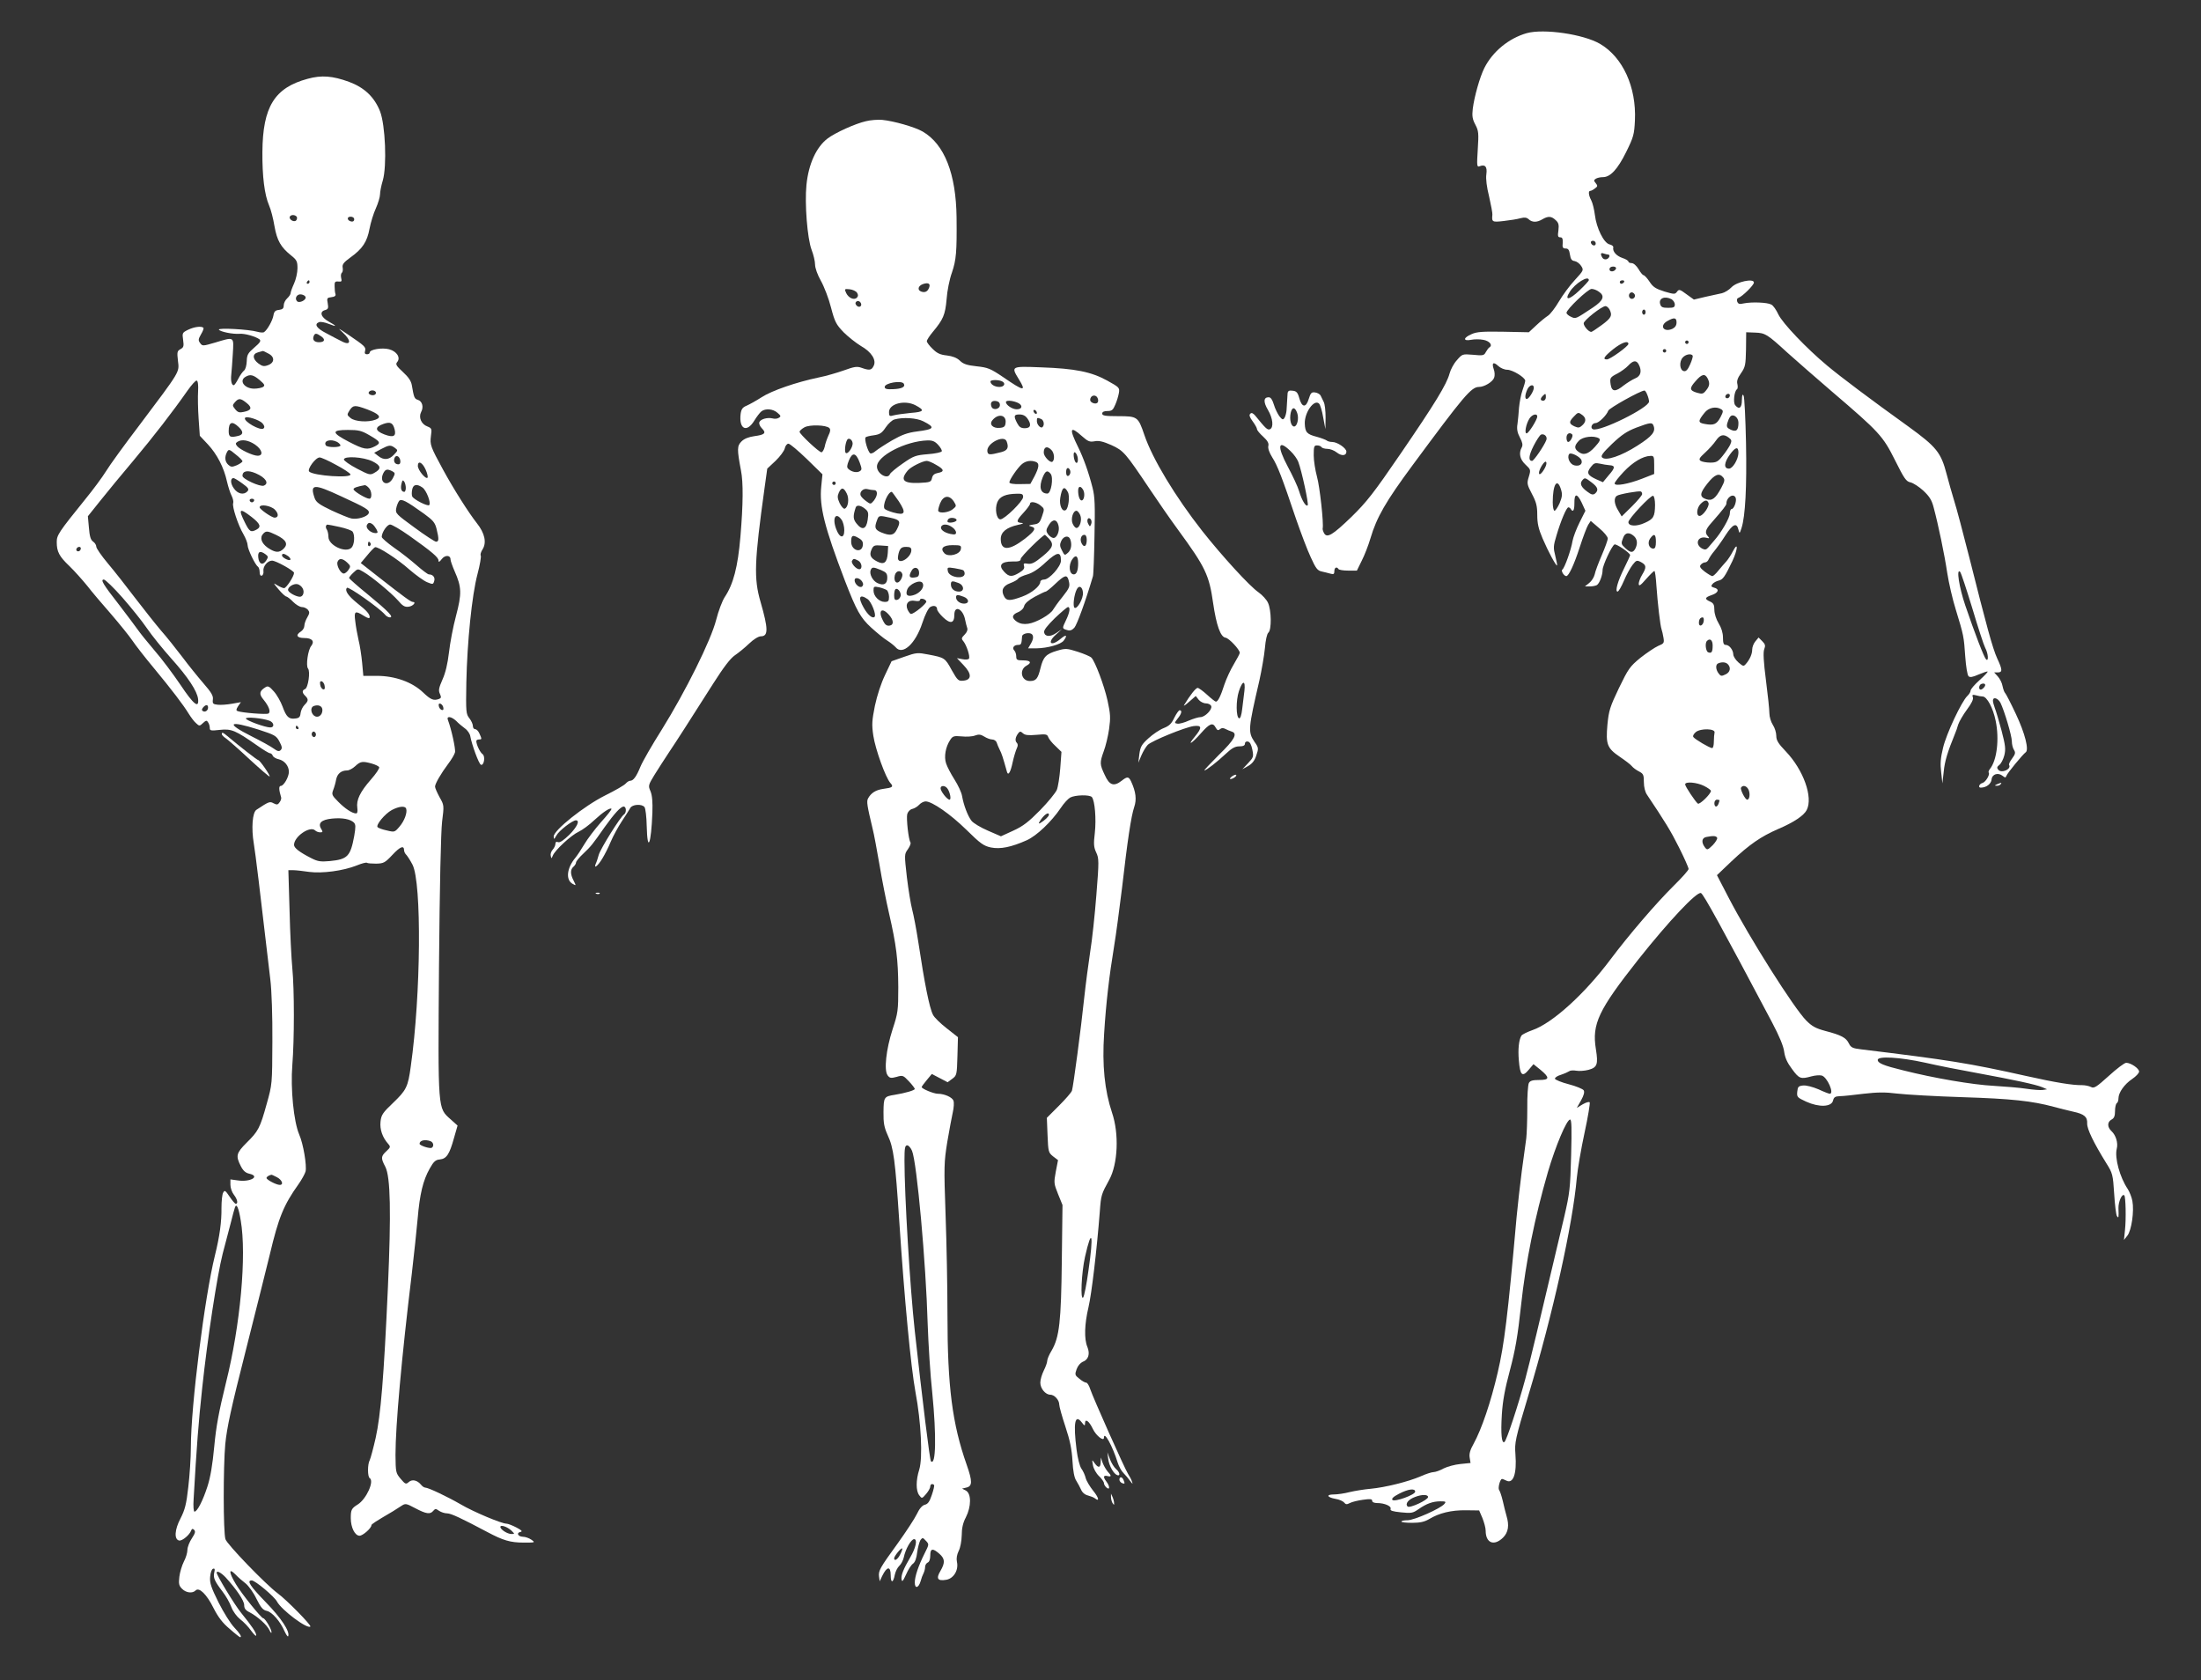
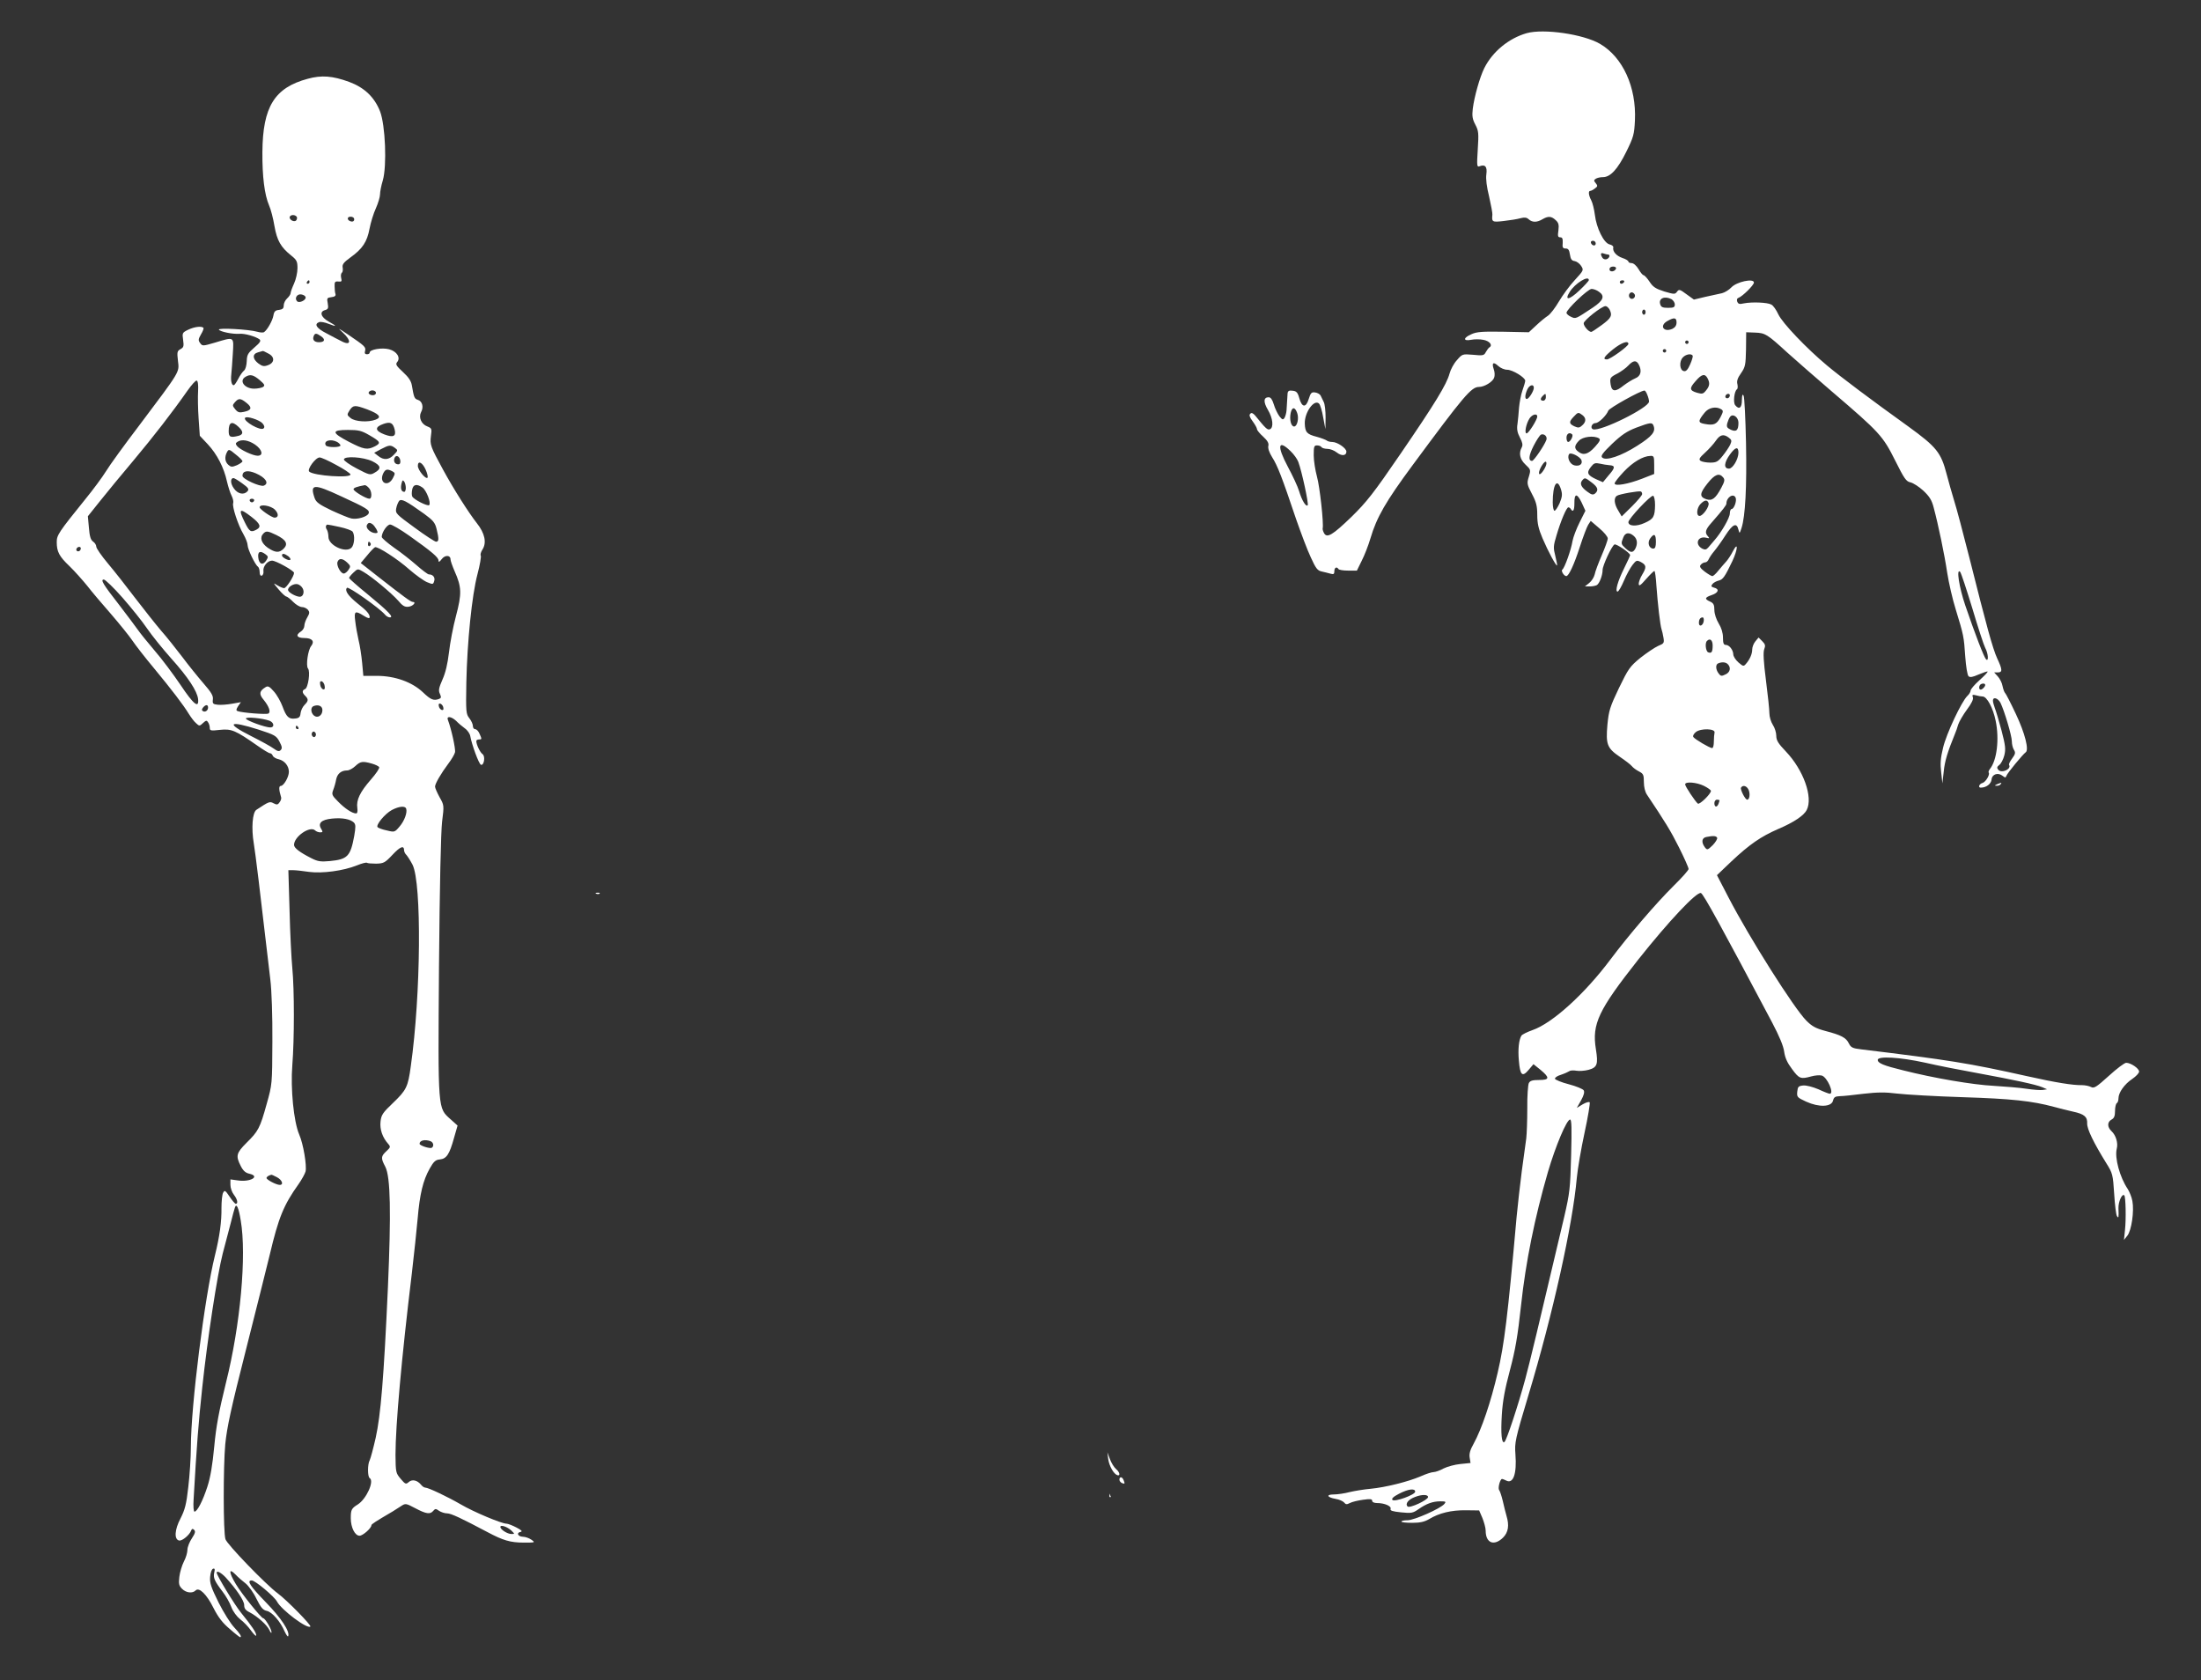
<svg xmlns="http://www.w3.org/2000/svg" version="1.0" width="1280pt" height="977pt" viewBox="0 0 1280 977" preserveAspectRatio="xMidYMid meet">
  <rect x="0" y="0" width="1280" height="977" fill="#333333" stroke="none" />
  <g transform="translate(0,977) scale(0.1,-0.1)" fill="#ffffff" stroke="none">
    <path d="M8878 9577 c-104 -30 -198 -107 -246 -203 -26 -52 -58 -165 -67 -236 -5 -43 -2 -61 15 -93 19 -36 20 -50 14 -144 -6 -94 -5 -104 10 -98 33 13 46 -2 40 -46 -4 -27 2 -74 16 -130 11 -49 20 -96 19 -105 -4 -43 -2 -45 67 -37 36 4 79 11 96 16 24 6 36 5 48 -6 21 -19 48 -19 80 0 34 20 53 18 77 -5 17 -15 20 -27 16 -60 -5 -33 -3 -40 11 -40 12 0 15 -8 14 -32 -3 -27 1 -33 17 -33 15 0 21 -8 25 -35 4 -26 10 -36 27 -38 12 -2 29 -14 38 -28 16 -25 15 -26 -37 -83 -29 -31 -70 -87 -92 -124 -21 -36 -50 -74 -64 -83 -14 -9 -45 -34 -68 -56 l-43 -40 -148 3 c-119 2 -155 0 -185 -14 -49 -21 -51 -42 -3 -33 19 4 51 4 71 0 35 -6 56 -30 37 -43 -6 -3 -15 -16 -22 -28 -10 -20 -16 -22 -74 -16 -62 5 -63 5 -94 -31 -18 -19 -37 -55 -43 -78 -17 -63 -84 -173 -286 -468 -156 -228 -196 -279 -285 -366 -110 -106 -142 -125 -159 -94 -6 11 -9 23 -8 27 7 27 -17 245 -33 301 -10 37 -19 93 -19 124 0 51 2 58 19 58 11 0 23 -4 26 -10 3 -5 19 -10 34 -10 16 0 40 -9 55 -21 28 -22 56 -20 56 5 0 20 -53 56 -82 56 -13 0 -28 4 -33 9 -6 4 -31 14 -57 21 -58 15 -68 26 -70 77 -2 65 55 144 83 116 7 -7 18 -43 24 -80 l13 -68 1 68 c0 37 -4 77 -11 90 -6 12 -14 29 -18 37 -4 8 -18 16 -32 18 -21 3 -26 -3 -37 -38 -16 -53 -40 -50 -55 5 -9 33 -17 41 -39 43 -20 3 -27 -1 -29 -15 -1 -19 -3 -46 -6 -98 -1 -16 -7 -37 -12 -45 -9 -13 -13 -11 -30 10 -10 14 -25 44 -32 68 -9 29 -18 42 -30 42 -30 0 -32 -27 -4 -74 29 -49 34 -103 11 -112 -14 -6 -25 5 -85 79 -13 15 -22 19 -29 11 -8 -7 -4 -20 14 -44 14 -19 25 -39 25 -45 0 -7 16 -26 36 -44 26 -24 34 -39 30 -54 -3 -14 5 -38 23 -67 30 -47 56 -113 139 -360 28 -80 65 -179 85 -221 29 -64 39 -77 63 -82 16 -4 39 -9 52 -13 18 -5 22 -2 22 15 0 21 14 28 24 12 3 -5 29 -9 56 -9 l51 0 28 57 c16 31 39 90 51 131 36 122 89 214 245 425 298 403 341 455 386 455 31 0 79 29 88 53 5 12 4 34 -2 50 -13 38 -2 45 26 19 13 -12 36 -22 52 -22 31 0 105 -45 105 -64 0 -6 -7 -31 -16 -56 -9 -25 -17 -70 -20 -100 -2 -30 -6 -73 -9 -95 -5 -29 -1 -51 14 -79 15 -28 18 -44 11 -57 -19 -34 -11 -70 21 -100 31 -29 32 -31 20 -71 -12 -38 -11 -45 18 -100 25 -47 31 -70 31 -122 0 -49 7 -81 31 -137 32 -75 79 -162 84 -157 2 2 -3 26 -10 55 -12 47 -12 58 7 120 25 85 58 163 69 163 4 0 11 -4 14 -10 13 -21 21 -8 21 33 -1 59 15 61 42 5 l22 -48 -34 -68 c-19 -38 -37 -86 -41 -108 -8 -51 -46 -157 -59 -166 -10 -6 9 -38 23 -38 14 0 45 66 78 168 19 59 41 117 49 130 l15 23 49 -42 c28 -23 50 -50 50 -60 0 -10 -16 -54 -35 -98 -19 -44 -38 -94 -41 -111 -4 -17 -18 -39 -32 -50 l-25 -20 29 0 c16 0 34 4 41 8 15 10 33 57 33 88 0 25 52 138 69 148 9 6 91 -49 91 -62 0 -4 -16 -38 -35 -77 -37 -74 -54 -135 -38 -135 6 0 22 28 37 63 14 34 37 75 50 92 22 28 25 29 50 16 31 -17 32 -30 6 -73 -11 -18 -20 -42 -20 -53 1 -16 10 -10 43 28 23 26 45 47 48 47 4 0 9 -39 12 -87 7 -100 22 -231 30 -253 3 -8 8 -30 11 -48 5 -31 3 -34 -31 -48 -20 -9 -66 -40 -103 -69 -62 -51 -70 -63 -125 -176 -52 -109 -59 -131 -67 -213 -10 -114 -2 -136 71 -186 31 -21 63 -45 71 -55 7 -9 26 -23 42 -31 25 -13 28 -20 28 -62 0 -28 7 -57 18 -73 105 -157 138 -210 186 -306 31 -62 56 -118 56 -126 0 -7 -39 -51 -86 -97 -103 -102 -261 -286 -369 -430 -149 -199 -337 -370 -453 -410 -31 -11 -59 -25 -64 -32 -15 -24 -21 -80 -15 -145 7 -86 20 -98 57 -54 l28 33 41 -33 c55 -46 53 -59 -9 -59 -37 0 -52 -4 -59 -18 -5 -10 -10 -76 -9 -148 0 -71 -3 -149 -6 -174 -3 -25 -15 -110 -26 -190 -10 -80 -24 -199 -30 -265 -52 -584 -72 -743 -110 -906 -40 -172 -93 -328 -140 -414 -20 -35 -27 -59 -23 -81 l5 -31 -59 -6 c-32 -3 -76 -15 -98 -26 -21 -12 -48 -21 -58 -21 -11 0 -45 -11 -76 -25 -72 -31 -205 -64 -290 -72 -36 -3 -91 -12 -121 -19 -30 -8 -72 -14 -93 -14 -47 0 -40 -17 11 -26 20 -3 42 -13 49 -21 9 -12 16 -12 33 -3 13 7 47 15 76 19 42 6 54 5 54 -6 0 -8 12 -13 29 -13 43 0 84 -18 78 -34 -4 -10 11 -15 60 -20 60 -6 69 -5 102 18 47 33 84 46 128 46 31 0 34 -2 23 -15 -22 -27 -176 -95 -214 -95 -20 0 -36 -3 -36 -8 0 -4 28 -7 63 -7 46 0 71 6 97 21 59 36 130 53 214 52 l78 -1 19 -44 c10 -25 19 -58 19 -74 0 -72 49 -91 101 -40 31 31 37 71 20 127 -5 16 -14 54 -21 84 -7 30 -17 60 -22 66 -8 11 6 64 17 64 4 0 14 -4 24 -9 41 -22 63 38 54 153 -5 68 -2 85 75 341 143 474 258 994 282 1266 5 52 25 170 45 262 20 92 33 172 30 177 -3 5 -21 0 -40 -11 l-35 -21 25 44 c16 29 21 48 15 58 -5 8 -44 24 -86 35 -43 11 -79 26 -81 32 -2 6 13 17 34 23 21 7 43 17 49 21 6 5 24 6 41 3 16 -3 48 -1 71 5 51 14 57 32 43 120 -24 147 15 228 247 522 177 223 340 396 364 386 15 -6 120 -198 414 -753 42 -80 66 -137 70 -170 5 -35 18 -64 46 -101 41 -56 50 -59 112 -42 21 6 48 8 60 5 32 -8 75 -106 47 -106 -5 0 -34 11 -66 26 -33 14 -71 24 -89 22 -27 -3 -31 -7 -34 -36 -3 -31 0 -34 52 -58 75 -34 147 -31 156 6 5 20 12 25 40 26 19 0 81 7 138 14 80 9 124 10 195 1 51 -6 223 -16 382 -21 284 -9 403 -22 529 -56 33 -9 84 -22 112 -28 65 -14 84 -30 82 -69 -1 -32 37 -111 112 -232 36 -57 38 -66 45 -176 4 -64 11 -122 16 -130 10 -16 11 -9 9 46 -1 37 21 87 34 74 8 -8 11 -136 4 -201 l-6 -58 20 25 c24 31 40 142 29 201 -4 23 -17 54 -27 70 -46 68 -77 181 -64 234 9 33 -5 79 -30 102 -26 24 -26 54 0 68 15 8 20 21 20 50 0 21 5 42 10 45 6 3 10 16 10 28 0 34 35 83 80 113 22 15 40 34 40 43 0 18 -48 51 -75 51 -10 0 -55 -34 -101 -76 -72 -65 -86 -74 -103 -65 -11 6 -35 11 -53 11 -54 -1 -153 15 -323 53 -336 75 -450 93 -960 155 -52 6 -61 11 -73 35 -16 33 -44 48 -136 72 -56 15 -78 27 -111 60 -72 72 -331 482 -451 713 l-69 133 85 81 c103 97 171 144 270 187 92 39 151 79 167 111 38 74 -19 233 -121 340 -45 47 -56 65 -56 92 0 18 -9 47 -20 63 -11 17 -20 47 -20 67 0 21 -9 107 -20 192 -14 109 -17 163 -10 181 8 21 6 29 -12 47 l-21 21 -19 -23 c-10 -12 -18 -33 -18 -47 0 -26 -14 -58 -37 -84 -13 -15 -16 -14 -43 9 -17 15 -30 36 -30 47 -1 26 -23 55 -44 55 -12 0 -16 10 -16 43 0 27 -9 56 -25 82 -14 23 -25 56 -25 78 0 30 -5 40 -25 49 -34 15 -31 24 10 38 39 13 46 35 13 43 -17 5 -19 9 -9 21 6 8 23 17 36 20 25 6 36 22 80 114 31 66 35 118 3 57 -11 -22 -29 -49 -39 -60 -10 -11 -31 -35 -45 -52 -14 -18 -30 -33 -36 -33 -5 0 -25 12 -44 26 -27 21 -32 30 -23 40 6 8 18 14 26 14 7 0 16 8 20 18 4 9 18 31 32 47 14 17 44 58 66 93 42 65 65 75 75 32 6 -24 7 -24 18 10 22 68 31 238 26 494 -3 143 -9 266 -14 275 -7 12 -9 5 -10 -26 0 -45 -16 -57 -39 -29 -13 16 -5 82 10 92 5 3 6 16 3 30 -5 18 1 36 21 64 25 36 27 48 29 138 l1 100 51 -2 c60 -2 71 -9 189 -117 50 -45 167 -147 260 -227 275 -235 295 -257 366 -399 53 -106 64 -123 90 -128 16 -4 49 -25 74 -48 35 -33 49 -54 60 -97 27 -100 63 -273 79 -380 9 -58 31 -155 50 -215 46 -150 47 -156 55 -273 4 -56 12 -107 19 -114 8 -8 23 -6 59 10 26 11 50 19 52 17 2 -3 -19 -25 -48 -51 -28 -25 -51 -52 -51 -60 0 -7 -8 -21 -19 -31 -34 -33 -122 -220 -141 -301 -15 -61 -17 -94 -11 -143 l7 -64 8 70 c6 60 22 112 66 220 5 11 13 34 18 52 6 18 29 57 51 87 27 36 39 61 34 72 -5 14 -2 16 18 11 13 -4 31 -7 39 -7 25 0 61 -67 76 -142 22 -106 7 -231 -34 -280 -6 -8 -9 -17 -7 -20 10 -10 -17 -56 -36 -61 -19 -5 -27 -27 -10 -27 32 0 60 21 63 47 3 32 38 43 65 21 14 -11 17 -11 21 0 5 16 97 127 112 137 21 13 -3 110 -57 224 -30 64 -58 118 -62 121 -4 3 -11 21 -15 40 -3 19 -16 44 -28 57 l-21 23 21 0 c28 0 28 15 -3 81 -27 59 -63 192 -161 582 -36 142 -76 294 -90 337 -13 44 -33 112 -43 152 -33 127 -59 159 -223 278 -220 158 -393 288 -472 354 -121 101 -260 247 -284 298 -12 26 -30 52 -41 57 -23 13 -114 16 -159 7 -26 -6 -33 -4 -39 10 -4 11 -1 20 7 22 23 8 90 74 90 89 0 26 -100 5 -131 -28 -14 -15 -39 -30 -55 -34 -16 -3 -59 -13 -96 -21 l-67 -16 -43 31 c-39 29 -44 30 -55 15 -12 -16 -16 -16 -74 1 -50 16 -66 26 -86 57 -14 21 -30 38 -35 38 -5 0 -18 16 -29 35 -12 20 -29 35 -40 35 -10 0 -19 4 -19 9 0 5 -16 15 -35 21 -35 12 -58 38 -53 61 2 7 -8 15 -22 18 -33 8 -76 95 -85 172 -4 31 -13 69 -21 84 -16 30 -18 55 -6 55 5 0 17 6 27 14 17 12 17 16 5 31 -12 14 -12 18 1 26 8 5 26 9 41 9 43 0 85 45 135 146 43 87 47 102 51 184 9 193 -70 367 -203 445 -96 56 -327 90 -427 62z m402 -1223 c0 -17 -22 -14 -28 4 -2 7 3 12 12 12 9 0 16 -7 16 -16z m71 -64 c15 0 10 -20 -7 -27 -9 -3 -20 0 -25 8 -13 21 -11 32 7 25 9 -3 20 -6 25 -6z m47 -82 c-7 -19 -38 -22 -38 -4 0 10 9 16 21 16 12 0 19 -5 17 -12z m-158 -67 c0 -4 -25 -32 -55 -60 -60 -57 -89 -60 -56 -8 30 49 111 99 111 68z m205 -11 c-3 -5 -10 -10 -16 -10 -5 0 -9 5 -9 10 0 6 7 10 16 10 8 0 12 -4 9 -10z m-147 -56 c37 -25 27 -51 -34 -92 -104 -69 -100 -67 -128 -54 -14 6 -26 17 -26 23 0 20 125 139 146 139 11 0 30 -7 42 -16z m208 -15 c10 -17 -13 -36 -27 -22 -12 12 -4 33 11 33 5 0 12 -5 16 -11z m215 -29 c10 -6 19 -20 19 -30 0 -17 -7 -20 -39 -20 -32 0 -41 4 -46 21 -11 34 26 50 66 29z m-361 -59 c18 -35 11 -50 -45 -91 -30 -22 -57 -40 -61 -40 -15 0 -44 33 -44 50 0 17 105 100 127 100 7 0 17 -9 23 -19z m210 -16 c0 -8 -4 -15 -10 -15 -5 0 -10 7 -10 15 0 8 5 15 10 15 6 0 10 -7 10 -15z m180 -60 c0 -17 -8 -29 -24 -37 -52 -23 -78 19 -28 46 39 22 52 19 52 -9z m70 -115 c0 -5 -4 -10 -10 -10 -5 0 -10 5 -10 10 0 6 5 10 10 10 6 0 10 -4 10 -10z m-350 -10 c0 -13 -106 -90 -125 -90 -27 0 -16 17 36 59 49 39 89 53 89 31z m220 -40 c0 -5 -4 -10 -10 -10 -5 0 -10 5 -10 10 0 6 5 10 10 10 6 0 10 -4 10 -10z m154 -28 c2 -4 -4 -27 -15 -51 -13 -30 -24 -42 -36 -39 -25 4 -29 55 -7 79 17 19 49 25 58 11z m-314 -51 c20 -38 12 -68 -20 -81 -17 -7 -47 -26 -67 -41 -48 -39 -69 -38 -76 4 -6 40 -4 43 41 66 20 11 48 31 61 45 29 31 47 33 61 7z m400 -80 c15 -28 13 -46 -9 -72 -16 -20 -22 -21 -51 -13 -45 13 -47 26 -9 68 35 41 54 45 69 17z m-1010 -56 c0 -19 -29 -65 -41 -65 -12 0 -11 24 3 55 12 27 38 34 38 10z m660 -41 c6 -14 10 -31 10 -39 0 -36 -285 -177 -326 -161 -18 7 -6 36 15 36 19 0 64 45 74 72 5 15 186 116 210 117 4 1 12 -11 17 -25z m-590 -14 c0 -11 -7 -20 -15 -20 -18 0 -19 12 -3 28 16 16 18 15 18 -8z m1070 12 c0 -13 -12 -22 -22 -16 -10 6 -1 24 13 24 5 0 9 -4 9 -8z m-2516 -104 c11 -31 0 -78 -18 -78 -18 0 -28 40 -20 79 8 36 25 36 38 -1z m2466 22 c13 -8 12 -14 -5 -47 -22 -41 -39 -48 -92 -38 -39 7 -39 17 0 65 23 30 67 39 97 20z m-807 -34 c22 -17 22 -39 -2 -60 -15 -14 -23 -15 -45 -5 -32 15 -33 26 -4 56 25 27 27 27 51 9z m-263 -8 c0 -18 -50 -98 -62 -98 -14 0 -3 56 17 87 16 24 45 31 45 11z m1170 -36 c0 -44 -12 -55 -44 -41 -23 11 -26 17 -21 38 4 14 11 31 17 38 16 20 48 -3 48 -35z m-494 -17 c14 -35 -7 -61 -93 -116 -95 -61 -185 -91 -206 -69 -9 9 4 27 58 79 56 53 86 73 140 94 82 31 94 32 101 12z m-623 -83 c-12 -33 -73 -122 -83 -122 -23 0 -20 31 9 88 17 33 36 62 43 65 19 7 38 -12 31 -31z m150 32 c8 -9 -11 -44 -23 -44 -6 0 -10 11 -10 25 0 23 18 34 33 19z m911 -19 c17 -13 18 -18 8 -41 -7 -14 -26 -43 -44 -65 -27 -34 -37 -39 -72 -39 -23 0 -48 5 -56 10 -12 9 -8 17 26 48 22 20 51 52 63 70 24 35 45 40 75 17z m-755 -4 c10 -7 5 -18 -24 -50 -39 -43 -67 -51 -97 -27 -24 18 -23 35 4 63 22 24 88 32 117 14z m-1794 -74 c19 -18 39 -46 45 -62 20 -52 62 -246 55 -253 -10 -11 -34 28 -50 82 -8 27 -38 91 -66 143 -64 120 -57 161 16 90z m2605 -10 c-1 -38 -33 -92 -55 -92 -32 0 -29 35 6 83 32 44 49 47 49 9z m-913 -43 c8 -23 -12 -37 -41 -30 -26 6 -44 45 -31 65 8 14 64 -14 72 -35z m423 -27 l0 -53 -69 -27 c-82 -32 -161 -46 -161 -28 0 7 24 37 53 68 52 55 111 91 155 92 20 1 22 -3 22 -52z m-635 -17 c-16 -31 -35 -48 -35 -30 0 21 31 71 40 65 6 -4 4 -18 -5 -35z m374 15 c36 -2 35 -15 -4 -59 l-33 -40 -41 18 c-49 23 -56 37 -29 71 17 22 25 25 52 19 17 -4 42 -8 55 -9z m662 -71 c11 -13 9 -23 -10 -59 -34 -64 -54 -79 -88 -68 -41 14 -39 34 7 92 42 53 68 63 91 35z m-764 -30 c36 -27 41 -45 19 -64 -12 -9 -21 -7 -45 11 -36 26 -45 47 -30 65 15 18 17 18 56 -12z m-179 -40 c9 -29 7 -43 -8 -80 -11 -24 -24 -44 -30 -44 -5 0 -10 22 -10 49 0 105 26 146 48 75z m472 -27 c0 -7 -27 -39 -59 -71 l-60 -59 -20 34 c-24 38 -27 74 -8 86 14 10 129 30 140 25 4 -2 7 -9 7 -15z m75 -63 c-1 -69 -9 -82 -61 -105 -48 -22 -94 -19 -94 5 0 19 130 158 144 153 6 -2 11 -25 11 -53z m469 41 c7 -19 -10 -65 -24 -65 -5 0 -10 -11 -10 -25 0 -26 -50 -112 -90 -157 -11 -13 -27 -31 -35 -41 -12 -14 -20 -15 -36 -7 -45 25 -26 75 24 63 18 -5 20 -3 10 8 -20 21 -16 39 20 79 68 78 87 102 87 112 0 37 42 63 54 33z m-158 -30 c7 -18 -32 -75 -52 -75 -21 0 -17 47 6 70 24 24 39 25 46 5z m-434 -192 c20 -18 23 -45 8 -74 -14 -25 -28 -24 -57 3 -26 24 -27 27 -13 62 11 30 35 33 62 9z m128 -33 c0 -28 -4 -40 -15 -40 -25 0 -36 34 -19 58 23 33 34 27 34 -18z m1840 -387 c33 -111 67 -215 75 -230 18 -33 21 -83 5 -67 -12 12 -64 147 -121 314 -36 106 -53 218 -30 195 6 -6 37 -101 71 -212z m-1562 -75 c-4 -27 -28 -36 -28 -10 0 20 8 32 22 32 5 0 8 -10 6 -22z m52 -141 c0 -38 -6 -48 -26 -40 -14 5 -20 54 -7 66 17 18 33 5 33 -26z m88 -109 c20 -20 14 -48 -14 -60 -22 -11 -28 -10 -40 7 -17 23 -18 52 -1 58 22 9 43 7 55 -5z m1491 -134 c-6 -8 -15 -14 -20 -14 -14 0 -11 28 4 33 20 7 29 -4 16 -19z m95 -91 c22 -45 66 -191 66 -224 0 -16 5 -38 12 -49 10 -16 9 -24 -10 -50 -13 -17 -21 -34 -18 -38 15 -24 -44 -51 -63 -28 -9 11 -8 17 6 28 10 7 23 32 29 55 9 36 7 57 -16 145 -15 57 -33 116 -39 131 -6 16 -11 35 -11 43 0 24 29 15 44 -13z m-1663 -173 c-2 -8 -4 -32 -4 -52 0 -21 -4 -38 -10 -38 -14 0 -100 51 -109 64 -5 6 2 19 14 29 28 23 115 21 109 -3z m-61 -310 c22 -11 40 -24 40 -29 0 -17 -65 -81 -76 -74 -15 12 -74 100 -74 112 0 18 68 12 110 -9z m260 -25 c9 -24 4 -55 -9 -55 -12 0 -42 60 -36 70 11 18 35 10 45 -15z m-170 -59 c0 -2 -3 -11 -6 -20 -9 -23 -24 -20 -24 4 0 11 7 20 15 20 8 0 15 -2 15 -4z m-14 -217 c3 -6 -8 -25 -25 -43 -31 -30 -33 -30 -47 -12 -21 29 -17 54 9 59 41 8 56 7 63 -4z m1208 -1308 c74 -17 211 -44 306 -61 212 -39 339 -66 377 -82 l28 -12 -25 -4 c-13 -2 -56 1 -95 7 -38 6 -124 13 -190 17 -121 6 -349 45 -527 90 -115 28 -148 42 -148 61 0 23 128 16 274 -16z m-2057 -538 c-5 -193 -8 -219 -40 -358 -152 -645 -200 -845 -227 -945 -40 -148 -109 -358 -121 -365 -16 -11 -22 47 -15 159 5 81 18 150 47 258 31 117 45 195 65 380 27 250 79 507 156 773 44 150 109 305 129 305 9 0 10 -51 6 -207z m-907 -1957 c0 -18 -119 -61 -132 -48 -7 7 5 19 38 36 54 28 94 33 94 12z m75 -31 c0 -17 -107 -67 -119 -55 -16 16 5 42 45 56 39 15 74 14 74 -1z" />
    <path d="M1790 9312 c-194 -52 -262 -163 -264 -426 -1 -142 12 -248 39 -311 10 -22 24 -76 31 -119 15 -85 37 -124 99 -173 31 -25 35 -34 35 -73 0 -25 -9 -65 -20 -89 -11 -24 -20 -49 -20 -56 0 -6 -9 -20 -20 -30 -11 -10 -20 -28 -20 -41 0 -17 -6 -23 -27 -26 -22 -2 -29 -9 -33 -33 -5 -29 -35 -83 -54 -96 -5 -4 -23 -3 -40 2 -49 14 -230 24 -223 12 8 -12 80 -27 120 -24 30 3 94 -16 116 -32 10 -9 4 -19 -30 -48 -37 -32 -43 -42 -44 -79 -1 -24 -7 -47 -15 -54 -8 -6 -24 -28 -34 -48 -11 -21 -22 -38 -27 -38 -12 0 -18 27 -14 62 2 18 6 72 9 121 6 102 10 99 -103 65 -72 -21 -74 -21 -87 -3 -12 16 -11 23 5 51 11 18 17 35 14 38 -12 11 -52 6 -88 -11 -35 -17 -36 -19 -30 -60 5 -36 3 -43 -15 -53 -20 -11 -21 -17 -15 -69 8 -67 16 -54 -224 -373 -86 -113 -174 -234 -195 -269 -21 -34 -75 -107 -120 -162 -156 -193 -166 -209 -166 -249 0 -56 14 -83 74 -140 30 -29 76 -81 103 -114 26 -34 89 -108 139 -165 49 -57 105 -126 124 -154 18 -27 74 -99 125 -160 105 -127 172 -215 203 -266 12 -19 30 -44 42 -54 19 -18 21 -18 41 1 17 16 22 16 29 4 6 -8 10 -23 10 -33 0 -16 6 -17 60 -11 66 7 90 -3 217 -92 34 -24 67 -44 73 -44 6 0 13 -6 16 -14 3 -8 19 -18 35 -21 34 -8 59 -39 59 -73 0 -30 -30 -82 -47 -82 -12 0 -12 -21 2 -67 2 -6 -2 -19 -9 -28 -10 -15 -16 -16 -35 -6 -22 12 -26 11 -100 -38 -23 -15 -30 -107 -15 -196 11 -69 32 -241 96 -790 8 -64 13 -215 12 -360 -1 -250 -1 -250 -33 -364 -39 -141 -49 -159 -117 -226 -60 -60 -64 -76 -34 -135 14 -28 28 -40 50 -45 66 -15 6 -50 -67 -39 l-43 6 0 -32 c0 -17 9 -43 20 -57 21 -27 26 -53 11 -53 -4 0 -21 19 -36 42 -24 36 -29 39 -37 23 -6 -9 -10 -50 -10 -89 1 -79 -10 -163 -38 -276 -60 -242 -140 -877 -140 -1115 0 -60 -7 -165 -15 -232 -11 -100 -20 -133 -45 -182 -35 -66 -38 -123 -8 -129 18 -3 61 33 70 59 4 10 9 11 17 3 9 -9 6 -20 -13 -49 -14 -21 -26 -51 -26 -67 0 -16 -9 -47 -21 -69 -11 -22 -23 -62 -26 -88 -5 -41 -2 -52 16 -70 23 -23 60 -28 79 -9 20 20 64 -22 104 -103 27 -53 53 -87 94 -121 30 -27 58 -48 60 -48 13 0 -1 22 -34 57 -21 22 -62 87 -91 145 -43 87 -52 113 -49 148 2 26 9 45 17 48 10 3 12 -2 7 -22 -7 -30 1 -49 49 -112 18 -23 41 -63 50 -88 10 -27 32 -56 52 -72 19 -14 48 -44 64 -67 16 -22 29 -34 29 -26 0 16 -24 52 -88 131 -37 45 -142 218 -142 233 0 14 25 1 52 -27 62 -68 108 -135 108 -161 0 -20 8 -31 33 -43 45 -24 100 -73 114 -103 6 -14 12 -20 12 -12 1 16 -37 81 -48 81 -11 0 -125 141 -159 198 -42 69 -43 98 -3 57 16 -17 43 -40 60 -53 16 -13 45 -52 62 -88 26 -52 38 -66 60 -71 31 -6 79 -61 104 -119 10 -21 19 -34 21 -28 11 27 -41 106 -131 198 -91 94 -112 126 -81 126 20 0 132 -94 147 -123 26 -49 177 -162 194 -145 7 7 -138 155 -190 193 -70 52 -295 285 -304 315 -13 42 -13 420 -1 552 10 99 33 206 120 548 59 234 122 484 139 555 51 215 80 287 167 409 19 27 37 60 41 74 8 34 -13 161 -37 215 -32 75 -51 267 -40 403 12 150 12 440 0 564 -5 52 -13 202 -16 333 l-7 237 29 0 c16 0 58 -5 92 -10 75 -10 198 6 278 38 29 12 54 18 58 15 3 -3 27 -5 53 -5 44 1 52 5 96 52 45 48 67 56 67 25 0 -7 6 -20 14 -27 7 -8 23 -33 35 -56 54 -106 49 -756 -10 -1172 -16 -120 -26 -139 -102 -212 -61 -58 -70 -71 -74 -110 -5 -45 11 -92 45 -130 14 -16 13 -20 -11 -42 -32 -30 -33 -40 -6 -91 30 -59 34 -266 15 -700 -24 -532 -42 -743 -71 -875 -14 -62 -30 -121 -35 -131 -13 -23 -13 -96 0 -104 28 -17 -19 -121 -69 -153 -37 -23 -41 -31 -41 -80 0 -54 24 -102 51 -102 19 0 69 44 69 61 0 6 21 20 125 81 11 7 32 20 47 30 26 17 28 17 83 -12 64 -34 87 -37 105 -15 11 13 15 13 33 0 12 -8 33 -15 47 -15 23 0 84 -29 235 -109 90 -48 133 -61 210 -61 68 0 69 0 45 17 -13 9 -35 17 -49 17 -29 1 -40 23 -14 28 13 3 7 10 -24 26 -23 12 -49 22 -57 22 -29 0 -193 69 -266 112 -76 44 -189 98 -208 98 -5 0 -16 7 -23 16 -22 27 -52 34 -72 16 -16 -14 -20 -13 -47 19 -28 33 -29 38 -30 139 0 168 35 561 95 1055 13 110 28 254 34 320 12 141 31 221 70 290 23 41 34 51 59 53 39 4 56 30 82 124 l21 73 -39 35 c-77 69 -75 43 -69 889 4 477 11 781 18 843 12 95 12 96 -15 143 -14 26 -26 53 -26 61 0 17 35 77 77 133 19 25 36 54 39 66 5 19 -22 139 -41 188 -10 25 19 22 48 -5 12 -13 35 -32 50 -43 16 -11 30 -32 32 -46 9 -50 50 -162 62 -166 18 -6 27 50 9 62 -15 11 -36 56 -36 76 0 5 7 9 15 9 18 0 18 2 3 35 -6 14 -17 25 -25 25 -7 0 -13 8 -13 19 0 10 -9 30 -20 44 -20 25 -21 37 -18 209 5 234 32 506 65 630 14 53 22 101 19 107 -4 6 1 22 10 36 25 39 14 94 -33 153 -48 61 -135 198 -197 312 -73 134 -76 144 -70 194 6 42 5 46 -20 56 -36 13 -53 53 -37 84 16 29 7 63 -19 71 -20 6 -23 14 -35 85 -4 24 -19 47 -52 77 -39 36 -44 45 -33 58 21 25 -2 62 -47 74 -41 11 -113 -1 -113 -19 0 -6 -7 -10 -16 -10 -11 0 -15 6 -11 19 6 23 -1 29 -98 95 -59 40 -64 42 -32 13 53 -49 48 -81 -9 -50 -16 8 -55 28 -86 45 -57 29 -73 53 -42 65 8 3 33 -1 55 -10 50 -20 50 -14 -1 14 -44 25 -54 57 -19 66 17 5 20 11 15 39 -6 30 -4 33 21 36 19 2 27 8 24 18 -3 8 -5 29 -5 45 -1 25 2 30 22 28 19 -2 21 1 16 21 -3 13 -1 26 4 30 5 3 7 16 5 29 -4 19 5 31 45 60 70 50 97 91 111 167 7 36 23 89 37 119 13 29 24 66 24 80 0 15 7 52 16 81 25 85 15 324 -16 403 -33 83 -91 138 -180 171 -96 35 -160 40 -240 18z m-64 -803 c3 -6 1 -16 -4 -21 -13 -13 -45 8 -36 23 7 12 31 11 40 -2z m334 -15 c0 -9 -7 -14 -17 -12 -25 5 -28 28 -4 28 12 0 21 -6 21 -16z m-260 -364 c0 -5 -5 -10 -11 -10 -5 0 -7 5 -4 10 3 6 8 10 11 10 2 0 4 -4 4 -10z m-23 -87 c6 -17 -36 -38 -49 -25 -17 17 -1 44 24 40 12 -2 23 -8 25 -15z m91 -229 c26 -18 20 -34 -13 -34 -27 0 -39 14 -31 35 7 19 16 19 44 -1z m-307 -100 c38 -19 37 -54 -4 -68 -22 -8 -32 -6 -55 11 -34 26 -35 55 -2 64 14 4 26 7 28 8 2 1 17 -6 33 -15z m-51 -154 c29 -25 32 -31 20 -40 -8 -5 -32 -10 -52 -10 -56 0 -90 46 -50 69 27 16 45 12 82 -19z m-358 -64 c-2 -32 -1 -104 3 -159 l7 -101 47 -50 c53 -57 93 -134 111 -216 7 -30 19 -68 27 -83 8 -16 12 -35 9 -43 -7 -19 28 -127 60 -181 13 -23 24 -51 24 -63 0 -23 44 -115 60 -125 5 -3 10 -18 10 -31 0 -16 5 -24 13 -21 6 2 11 14 9 26 -4 27 24 61 50 61 23 0 128 -59 128 -71 0 -20 -45 -89 -58 -89 -7 0 -25 8 -40 17 -25 16 -24 14 8 -24 19 -23 40 -42 46 -42 5 -1 23 -14 39 -31 16 -16 39 -30 51 -30 12 0 27 -7 35 -16 10 -13 10 -20 -4 -44 -9 -15 -17 -37 -17 -49 0 -11 -9 -26 -20 -33 -33 -21 -24 -38 20 -38 45 0 61 -19 40 -46 -19 -22 -32 -115 -19 -131 15 -17 1 -113 -17 -120 -18 -7 -18 -21 1 -39 20 -20 19 -30 -4 -53 -11 -11 -21 -32 -23 -48 -2 -22 -9 -29 -31 -31 -37 -5 -52 9 -74 70 -10 27 -32 67 -50 87 -26 30 -35 34 -49 25 -36 -22 -39 -40 -11 -73 31 -38 43 -71 28 -80 -11 -7 -153 4 -179 14 -10 4 -9 10 3 29 l16 23 -51 -9 c-28 -5 -66 -8 -83 -6 -28 3 -32 6 -29 31 3 21 -9 41 -56 95 -32 37 -87 105 -122 152 -36 47 -91 117 -125 155 -33 39 -100 124 -150 189 -49 65 -120 155 -157 199 -38 45 -68 89 -68 98 0 9 -8 23 -19 30 -14 10 -20 31 -24 81 l-6 66 72 90 c40 50 126 155 193 234 118 141 228 283 314 406 24 34 48 61 54 59 7 -2 10 -26 8 -61z m1033 -5 c3 -5 1 -13 -5 -16 -15 -9 -43 3 -35 15 8 13 32 13 40 1z m-751 -64 c34 -27 29 -43 -16 -52 -26 -6 -35 -3 -50 15 -17 21 -17 24 -2 41 22 25 33 24 68 -4z m700 -37 c71 -27 88 -46 51 -60 -44 -17 -120 -12 -146 9 -22 18 -22 19 -6 45 21 31 30 32 101 6z m-608 -81 c12 -14 14 -23 7 -30 -17 -17 -120 42 -108 61 8 13 82 -11 101 -31z m769 -36 c10 -40 -7 -49 -60 -29 -55 21 -57 43 -5 61 40 14 55 7 65 -32z m-908 15 c29 -27 29 -44 1 -52 -48 -12 -58 -8 -58 27 0 53 19 61 57 25z m760 -48 c66 -38 70 -46 34 -65 -45 -23 -65 -19 -152 26 -102 53 -103 69 -6 69 62 0 79 -4 124 -30z m-664 -55 c42 -29 51 -65 15 -65 -27 0 -102 35 -119 56 -10 13 -10 17 2 25 25 16 63 10 102 -16z m478 15 c10 -6 19 -15 19 -20 0 -13 -77 -13 -85 0 -16 27 28 40 66 20z m335 -34 c19 -14 19 -15 -5 -40 -29 -31 -60 -33 -92 -7 l-23 18 39 21 c48 25 56 26 81 8z m-886 -78 c0 -5 -15 -15 -32 -23 -29 -12 -35 -11 -50 2 -20 18 -23 45 -8 74 10 18 13 18 50 -13 22 -17 40 -35 40 -40z m918 4 c2 -14 -2 -22 -12 -22 -19 0 -29 17 -22 36 8 22 30 12 34 -14z m-374 -25 c44 -23 81 -48 84 -55 8 -24 -215 -9 -240 16 -13 13 37 82 61 82 9 0 52 -19 95 -43z m211 21 c51 -25 55 -44 13 -67 -25 -15 -31 -13 -102 24 -42 22 -76 46 -76 53 0 22 113 15 165 -10z m310 -48 c10 -22 15 -44 11 -48 -11 -10 -56 45 -56 69 0 33 26 21 45 -21z m-194 -10 c18 -10 18 -13 4 -40 -28 -54 -82 -29 -57 26 13 26 23 29 53 14z m-794 -12 c58 -25 80 -59 47 -72 -22 -8 -124 39 -124 57 0 29 30 35 77 15z m-78 -59 c35 -25 40 -33 31 -45 -21 -24 -57 -17 -80 16 -21 29 -21 60 -2 60 5 0 28 -14 51 -31z m951 -26 c0 -13 -4 -23 -9 -23 -17 0 -23 20 -16 48 5 20 8 23 16 11 5 -7 9 -24 9 -36z m-216 1 c19 -18 21 -64 4 -64 -19 0 -91 43 -92 55 -1 8 21 16 66 24 4 0 14 -6 22 -15z m313 1 c23 -16 51 -90 39 -102 -9 -9 -93 34 -99 51 -3 7 -3 24 0 39 6 31 27 35 60 12z m-473 -51 c148 -68 167 -80 160 -99 -8 -20 -66 -37 -100 -30 -16 3 -68 25 -116 47 -71 34 -89 47 -98 71 -29 84 -7 86 154 11z m-506 -25 c-2 -6 -8 -10 -13 -10 -5 0 -11 4 -13 10 -2 6 4 11 13 11 9 0 15 -5 13 -11z m989 -77 c52 -38 63 -51 72 -88 14 -57 14 -74 -3 -74 -7 0 -64 37 -125 82 -107 78 -112 83 -107 111 3 17 11 36 17 44 13 15 40 1 146 -75z m-868 24 c23 -24 21 -46 -2 -46 -17 0 -87 49 -87 60 0 21 66 10 89 -14z m-136 -42 c51 -40 58 -58 28 -74 -32 -17 -40 -12 -66 40 -41 82 -33 89 38 34z m703 -42 c6 -4 16 -17 23 -29 10 -20 9 -23 -6 -23 -27 1 -56 27 -50 45 7 16 16 19 33 7z m-192 -16 c38 -8 73 -21 77 -28 14 -22 10 -76 -7 -93 -34 -33 -134 14 -134 63 0 15 -4 34 -9 42 -6 8 -7 18 -5 22 6 10 -3 11 78 -6z m406 -51 c131 -93 170 -126 170 -144 0 -12 5 -10 19 8 19 25 51 24 51 -2 0 -8 11 -39 24 -69 41 -92 42 -130 8 -259 -17 -63 -35 -159 -41 -213 -8 -67 -20 -118 -38 -158 -21 -48 -24 -63 -15 -82 9 -20 8 -25 -4 -30 -32 -12 -49 -5 -94 38 -63 60 -163 96 -269 96 l-78 0 -7 76 c-4 42 -13 102 -21 133 -7 31 -16 80 -19 109 -8 59 -1 63 50 31 24 -15 34 -17 34 -7 -1 18 -17 37 -73 81 -53 43 -74 74 -59 89 9 9 190 -119 221 -156 7 -9 20 -16 28 -16 25 0 -7 34 -125 131 -62 50 -112 95 -112 98 0 4 11 18 25 31 25 24 26 24 58 5 49 -28 164 -124 202 -167 26 -31 39 -39 61 -36 26 3 48 28 24 28 -11 0 -53 31 -195 142 -33 26 -71 56 -84 66 l-23 18 37 44 c20 25 41 46 46 48 15 6 132 -69 200 -130 37 -32 83 -65 102 -73 34 -14 36 -14 42 6 7 21 -7 39 -31 39 -6 0 -38 24 -71 53 -32 28 -91 75 -131 102 -39 28 -72 56 -72 63 0 26 31 72 49 72 10 0 60 -29 111 -65z m-773 4 c57 -28 70 -52 43 -79 -26 -26 -48 -25 -93 5 -38 27 -48 60 -25 83 16 16 25 15 75 -9z m548 -48 c3 -5 1 -12 -5 -16 -5 -3 -10 1 -10 9 0 18 6 21 15 7z m-1685 -29 c0 -13 -12 -22 -22 -16 -10 6 -1 24 13 24 5 0 9 -4 9 -8z m1074 -35 c16 -12 17 -16 5 -35 -20 -32 -43 -23 -47 16 -4 35 11 42 42 19z m132 -11 c10 -8 16 -17 12 -21 -8 -8 -48 13 -48 25 0 14 13 12 36 -4z m343 -37 c20 -19 21 -23 8 -42 -8 -12 -20 -22 -28 -22 -18 0 -44 48 -36 68 9 23 29 21 56 -4z m-1307 -204 c51 -58 116 -139 143 -179 28 -41 91 -119 140 -174 99 -110 152 -191 157 -237 6 -57 -26 -32 -102 82 -42 62 -109 152 -151 200 -41 48 -86 104 -99 123 -13 19 -61 82 -105 140 -97 124 -112 150 -91 150 8 0 57 -47 108 -105z m1048 54 c12 -21 3 -49 -16 -49 -21 0 -62 22 -68 36 -7 18 31 43 55 37 11 -3 24 -14 29 -24z m128 -568 c3 -16 -1 -22 -10 -19 -7 3 -15 15 -16 27 -3 16 1 22 10 19 7 -3 15 -15 16 -27z m690 -125 c3 -12 -1 -17 -10 -14 -7 3 -15 13 -16 22 -3 12 1 17 10 14 7 -3 15 -13 16 -22z m-1368 0 c0 -18 -17 -29 -30 -21 -8 5 -7 11 1 21 15 18 29 18 29 0z m665 -15 c0 -32 -28 -49 -49 -32 -19 16 -21 47 -3 55 28 11 52 1 52 -23z m-308 -62 c27 -10 31 -39 5 -39 -30 0 -142 41 -142 52 0 11 97 2 137 -13z m-62 -52 c92 -30 102 -35 120 -69 16 -30 17 -40 7 -50 -9 -9 -18 -7 -40 9 -16 12 -74 44 -130 72 -153 77 -133 94 43 38z m230 13 c3 -5 1 -10 -4 -10 -6 0 -11 5 -11 10 0 6 2 10 4 10 3 0 8 -4 11 -10z m100 -50 c-5 -8 -11 -8 -17 -2 -6 6 -7 16 -3 22 5 8 11 8 17 2 6 -6 7 -16 3 -22z m327 -160 c21 -6 40 -15 43 -21 4 -5 -18 -38 -48 -72 -63 -72 -86 -119 -79 -165 3 -20 0 -32 -7 -32 -23 0 -66 29 -105 69 -36 36 -38 42 -28 68 6 15 14 43 17 61 7 33 29 52 64 52 11 0 32 11 47 25 30 28 42 30 96 15z m200 -262 c8 -22 -10 -72 -39 -105 -27 -32 -29 -33 -73 -22 -25 5 -49 14 -54 19 -12 12 42 78 83 100 42 22 77 25 83 8z m-304 -81 c11 -12 11 -25 2 -78 -22 -119 -39 -136 -142 -146 -54 -5 -71 -2 -108 17 -67 34 -100 59 -100 77 0 49 94 113 123 84 6 -6 19 -11 29 -11 16 0 16 3 6 20 -21 33 1 54 63 60 60 6 106 -3 127 -23z m446 -1853 c17 -7 21 -29 7 -38 -11 -7 -71 13 -71 23 0 20 32 27 64 15z m-894 -209 c31 -16 41 -45 17 -45 -20 0 -77 30 -77 40 0 7 12 15 28 19 2 1 16 -6 32 -14z m-210 -252 c35 -202 -2 -609 -86 -944 -41 -167 -57 -252 -68 -370 -10 -106 -22 -179 -40 -234 -27 -83 -59 -145 -75 -145 -5 0 -8 31 -5 73 18 313 28 442 50 647 31 290 87 654 119 780 14 52 34 131 46 175 11 44 22 86 25 93 9 28 22 0 34 -75z m1575 -1804 c19 -19 19 -19 -1 -19 -23 0 -64 26 -64 41 0 15 41 1 65 -22z" />
-     <path d="M5035 9065 c-61 -14 -177 -66 -223 -101 -65 -50 -110 -148 -122 -269 -11 -109 5 -312 30 -378 11 -28 20 -67 20 -85 0 -20 14 -60 34 -95 19 -34 46 -104 59 -156 22 -84 30 -98 73 -143 27 -27 73 -63 101 -80 62 -35 92 -83 73 -117 -12 -24 -24 -26 -69 -10 -27 10 -43 7 -104 -15 -40 -14 -105 -33 -146 -41 -129 -27 -272 -76 -332 -115 -31 -20 -71 -42 -87 -49 -24 -10 -31 -20 -35 -49 -10 -87 35 -110 79 -39 14 23 33 48 42 55 23 18 67 15 93 -8 20 -17 22 -21 9 -29 -8 -6 -25 -8 -37 -4 -31 7 -70 -4 -77 -22 -3 -9 3 -24 15 -36 27 -27 17 -37 -43 -45 -35 -5 -60 -15 -76 -31 -26 -26 -26 -46 -3 -168 14 -71 13 -194 -3 -385 -15 -177 -41 -277 -92 -353 -14 -22 -36 -80 -49 -131 -30 -119 -179 -418 -316 -638 -57 -90 -112 -186 -124 -215 -24 -59 -42 -83 -60 -83 -7 0 -18 -7 -26 -16 -7 -9 -60 -40 -119 -69 -124 -62 -300 -203 -300 -239 1 -19 2 -18 16 6 14 27 93 88 113 88 25 0 7 -39 -38 -84 -33 -32 -55 -47 -65 -43 -11 4 -16 1 -16 -10 0 -9 -7 -24 -16 -34 -9 -10 -14 -26 -11 -36 4 -17 4 -17 12 2 12 31 107 119 151 139 21 10 62 40 89 66 52 48 93 75 101 67 3 -3 -25 -38 -61 -78 -36 -41 -79 -98 -96 -127 -17 -29 -41 -65 -53 -80 -51 -61 -57 -130 -15 -152 20 -11 20 -11 5 19 -20 38 -20 65 -1 81 8 7 15 18 15 25 0 6 19 30 43 52 44 42 51 50 123 153 58 81 94 120 111 120 16 0 17 -36 2 -46 -20 -12 -137 -199 -147 -235 -5 -19 -13 -43 -18 -53 -12 -31 14 -10 39 32 13 21 35 64 49 98 14 33 43 86 64 118 22 32 43 67 49 77 11 22 67 26 83 6 6 -7 12 -57 13 -110 4 -161 26 -108 33 78 2 61 -1 100 -11 124 -14 32 -13 36 23 95 21 33 58 92 83 129 49 73 113 173 258 401 61 96 100 147 126 165 21 14 59 45 84 69 26 25 54 42 68 42 44 0 43 44 -2 200 -40 137 -36 234 23 660 l16 115 48 45 c26 25 50 57 54 73 3 15 13 27 21 27 9 0 56 -40 107 -89 l91 -89 -7 -71 c-12 -115 19 -237 137 -546 68 -176 91 -217 153 -274 32 -29 74 -64 94 -76 19 -12 41 -30 49 -39 40 -48 115 20 155 142 17 51 35 86 47 93 21 11 39 5 39 -15 0 -6 15 -27 34 -45 43 -41 66 -36 66 14 0 59 51 35 63 -30 3 -16 9 -38 12 -47 4 -10 -2 -25 -15 -38 -19 -19 -20 -24 -8 -38 19 -23 41 -90 33 -102 -3 -5 -20 -7 -38 -3 l-32 6 38 -40 c49 -51 49 -86 0 -91 -29 -3 -34 1 -68 61 -39 72 -42 73 -136 91 -62 12 -69 12 -140 -13 l-74 -26 -38 -80 c-23 -48 -46 -118 -59 -179 -17 -86 -19 -109 -9 -175 12 -78 71 -243 99 -274 20 -22 13 -27 -40 -34 -44 -6 -72 -23 -90 -56 -9 -18 -6 -39 27 -177 8 -30 25 -125 40 -210 14 -85 39 -211 55 -280 43 -187 53 -270 54 -430 0 -137 -2 -150 -33 -245 -38 -117 -51 -239 -29 -268 12 -16 19 -18 52 -9 36 11 39 9 72 -26 19 -20 34 -40 34 -44 0 -8 -55 -24 -116 -34 -63 -10 -65 -13 -66 -100 -1 -64 4 -89 24 -134 35 -75 44 -144 68 -505 30 -454 67 -842 94 -990 33 -175 43 -382 22 -450 -20 -63 -20 -124 0 -150 15 -20 16 -20 40 8 13 15 24 35 24 43 0 14 12 19 22 9 3 -3 -3 -29 -13 -58 -13 -39 -23 -53 -41 -57 -15 -4 -31 -22 -46 -54 -13 -27 -63 -103 -111 -170 -105 -145 -113 -159 -109 -194 l4 -27 14 30 c28 58 50 60 50 4 0 -47 15 -44 24 5 4 18 15 41 26 51 10 9 22 31 26 49 10 49 43 106 60 106 21 0 10 -51 -22 -105 -40 -68 -55 -106 -51 -129 3 -17 8 -11 26 28 12 28 30 56 40 63 12 8 21 31 25 67 4 29 13 61 19 71 12 15 14 15 32 -5 19 -20 18 -21 -8 -73 -36 -72 -57 -134 -57 -169 0 -38 22 -33 34 8 4 16 12 37 17 46 5 10 9 26 9 37 0 10 7 21 15 25 9 3 15 19 15 41 0 42 14 44 53 10 33 -29 34 -52 6 -100 -27 -45 -16 -60 35 -51 43 8 72 57 61 105 -4 19 0 41 10 62 10 19 17 57 18 91 0 41 7 73 24 105 32 63 32 137 1 155 l-23 12 25 6 c35 8 36 35 2 132 -84 238 -112 455 -112 874 0 156 -5 418 -11 581 -10 283 -9 304 10 423 12 69 26 146 32 172 6 26 8 56 4 67 -6 20 -52 41 -91 41 -24 0 -94 29 -94 39 0 3 14 22 30 41 l29 35 46 -24 46 -24 27 20 c26 19 27 24 30 131 l3 111 -66 52 c-36 28 -72 63 -79 78 -21 40 -49 181 -86 426 -11 72 -27 155 -35 185 -8 30 -22 115 -31 189 -15 133 -15 134 6 163 11 16 18 33 15 39 -12 18 -25 140 -19 165 4 14 16 27 29 30 13 3 31 14 41 25 9 10 26 19 37 19 37 0 143 -73 237 -165 82 -81 101 -94 143 -103 55 -11 118 2 208 42 58 26 144 108 198 188 17 26 42 53 54 60 29 16 114 18 127 3 17 -21 26 -126 17 -208 -8 -65 -6 -84 8 -114 16 -34 17 -49 1 -247 -9 -116 -25 -265 -36 -331 -10 -66 -26 -187 -35 -270 -18 -173 -63 -512 -71 -537 -3 -10 -37 -49 -76 -88 l-70 -70 4 -100 c4 -97 5 -102 32 -124 l29 -22 -13 -67 c-12 -64 -11 -70 13 -130 l26 -64 -4 -324 c-4 -355 -14 -444 -59 -522 -15 -24 -26 -51 -26 -61 0 -9 -9 -34 -20 -56 -11 -22 -20 -53 -20 -70 0 -34 30 -70 58 -70 24 0 52 -31 52 -57 0 -11 16 -69 36 -129 27 -81 37 -132 41 -199 3 -59 11 -99 22 -115 9 -14 21 -37 28 -52 7 -17 23 -30 40 -34 15 -4 34 -11 41 -17 28 -22 22 5 -11 45 -19 24 -39 57 -43 73 -4 17 -15 41 -25 55 -10 14 -22 61 -28 109 -20 157 -10 212 30 160 16 -21 19 -21 19 -6 0 31 24 14 46 -33 19 -39 64 -74 64 -50 0 42 50 -48 80 -145 7 -22 22 -50 34 -61 12 -12 29 -32 38 -45 15 -20 17 -21 11 -4 -3 11 -14 31 -23 45 -20 31 -203 442 -220 493 -6 20 -17 37 -23 37 -7 0 -25 10 -40 23 -26 20 -27 24 -16 55 7 20 22 37 35 43 34 12 44 46 28 86 -20 46 -17 134 6 231 18 76 48 327 66 557 7 97 9 101 55 185 50 92 58 267 16 390 -43 129 -58 276 -46 458 11 180 30 339 58 509 11 65 31 217 46 338 32 278 53 419 71 472 15 44 10 88 -18 149 -14 29 -22 30 -55 4 -45 -35 -71 -27 -98 33 -30 63 -30 72 -6 139 11 29 25 87 31 129 9 66 8 87 -9 165 -20 90 -73 229 -94 250 -7 7 -42 22 -79 34 -64 20 -70 21 -121 6 -64 -19 -80 -36 -96 -101 -15 -62 -26 -75 -62 -75 -50 0 -64 66 -18 90 31 17 22 30 -21 30 -35 0 -40 3 -40 23 0 13 -5 28 -11 34 -15 15 -3 33 22 33 18 0 20 5 23 50 1 9 13 16 29 18 36 4 45 -21 23 -59 l-17 -29 48 0 c66 1 143 23 159 45 24 32 15 38 -17 11 -58 -49 -83 -24 -26 26 l32 29 -31 -21 c-36 -25 -67 -23 -72 3 -3 12 19 40 63 83 37 35 71 64 76 64 15 0 10 -32 -12 -77 -23 -48 -23 -48 8 -57 15 -5 27 -1 41 14 15 17 65 153 108 299 3 8 7 113 9 233 4 180 2 230 -11 281 -23 91 -53 174 -84 237 -54 109 -48 127 22 64 35 -31 45 -35 73 -30 26 5 50 -1 98 -22 72 -33 81 -44 224 -257 44 -66 118 -173 165 -237 158 -216 180 -262 203 -425 19 -130 43 -197 72 -201 21 -3 83 -70 83 -88 0 -5 -16 -35 -35 -67 -19 -31 -43 -84 -54 -116 -22 -69 -38 -101 -50 -101 -4 0 -27 18 -51 40 -24 22 -49 40 -55 40 -11 0 -44 -42 -79 -100 -5 -8 8 0 29 19 l39 34 17 -22 c9 -11 28 -21 42 -21 14 0 28 -7 31 -16 7 -19 -36 -64 -63 -64 -11 0 -41 -9 -67 -20 -26 -12 -56 -20 -67 -18 -18 3 -18 4 2 30 23 28 27 48 11 48 -5 0 -19 -20 -31 -44 -16 -34 -29 -47 -62 -60 -23 -9 -63 -36 -88 -59 -40 -36 -47 -49 -53 -92 l-6 -50 18 43 c10 23 27 51 37 61 25 24 216 102 267 109 48 6 50 -9 7 -61 -48 -58 -20 -43 34 18 52 59 70 66 87 34 9 -16 14 -18 25 -9 9 8 19 8 32 1 10 -5 26 -12 36 -15 36 -11 17 -47 -75 -136 -50 -50 -88 -90 -84 -90 11 0 75 50 126 98 34 32 53 42 77 42 23 0 33 5 33 16 0 9 7 14 17 12 12 -2 20 -18 26 -47 8 -41 7 -45 -25 -79 l-33 -35 34 19 c23 13 38 32 47 61 14 41 14 45 -11 80 -38 57 -36 76 29 356 13 59 28 144 32 187 4 48 12 84 20 91 20 16 18 132 -2 174 -8 18 -33 45 -54 60 -53 36 -214 213 -328 357 -157 200 -290 420 -337 559 -36 106 -40 109 -152 109 -76 0 -93 3 -93 15 0 10 10 15 31 15 25 0 32 6 45 37 9 20 18 51 21 68 5 31 2 33 -68 72 -93 51 -185 70 -386 77 -174 7 -174 6 -128 -69 45 -73 31 -72 -91 12 -74 50 -89 56 -154 63 -56 6 -78 13 -98 33 -18 17 -43 26 -75 30 -38 4 -57 12 -83 38 -19 18 -34 38 -34 45 0 7 15 30 34 53 62 74 73 101 81 191 3 47 17 117 31 155 25 74 29 120 27 320 -3 254 -70 426 -197 500 -45 26 -166 61 -236 68 -25 2 -68 -1 -95 -8z m365 -975 c-7 -14 -19 -20 -33 -18 -33 5 -33 34 0 46 35 12 48 1 33 -28z m-416 -22 c8 -13 7 -21 -1 -29 -16 -16 -48 -2 -62 27 -11 24 -10 25 20 22 18 -2 37 -11 43 -20z m21 -58 c11 -17 -5 -32 -21 -19 -7 6 -11 15 -8 20 7 12 21 11 29 -1z m819 -456 c27 -10 19 -34 -12 -34 -27 0 -52 15 -52 32 0 9 41 11 64 2z m-568 -15 c11 -19 -12 -30 -62 -32 -38 -2 -49 2 -49 13 0 23 98 40 111 19z m1128 -86 c4 -9 3 -20 -2 -25 -11 -11 -42 1 -42 16 0 29 34 36 44 9z m-569 -38 c0 -25 -40 -33 -49 -10 -9 24 2 37 27 33 14 -2 22 -10 22 -23z m99 15 c35 -13 34 -40 -1 -40 -26 0 -63 25 -63 42 0 11 33 10 64 -2z m-591 -16 c57 -30 52 -39 -26 -45 -40 -4 -84 -10 -99 -14 -25 -7 -28 -5 -28 19 0 48 90 72 153 40z m707 -45 c0 -6 -4 -7 -10 -4 -5 3 -10 11 -10 16 0 6 5 7 10 4 6 -3 10 -11 10 -16z m-182 -58 c-2 -21 -9 -27 -34 -29 -39 -4 -63 20 -43 44 34 42 83 32 77 -15z m126 27 c26 -36 21 -58 -14 -58 -23 0 -33 7 -45 30 -21 41 -19 50 14 50 20 0 35 -8 45 -22z m-604 -18 c71 -36 65 -46 -38 -59 -54 -7 -87 -19 -143 -51 -41 -24 -84 -52 -96 -62 -12 -11 -26 -17 -32 -14 -14 9 -36 84 -27 93 3 4 25 9 48 12 35 5 47 13 69 46 15 22 38 43 51 46 49 14 129 9 168 -11z m684 14 c16 -6 22 -35 9 -47 -10 -11 -33 13 -33 34 0 21 1 22 24 13z m-1231 -53 c8 -8 6 -21 -5 -43 -8 -18 -19 -48 -22 -66 -4 -17 -13 -32 -19 -32 -15 1 -127 106 -127 119 0 6 12 17 28 26 30 17 127 14 145 -4z m135 -85 c5 -22 -26 -69 -39 -60 -9 5 -4 57 8 77 8 13 28 2 31 -17z m896 8 c14 -37 6 -53 -31 -63 -70 -18 -78 -17 -81 5 -6 45 96 98 112 58z m-398 -21 c13 -14 23 -31 21 -37 -2 -6 -38 -14 -81 -17 -71 -6 -83 -10 -146 -54 -38 -26 -71 -54 -74 -61 -13 -35 -76 1 -76 43 0 62 166 148 293 152 29 1 44 -5 63 -26z m658 -29 c18 -17 21 -59 6 -69 -13 -8 -50 31 -50 53 0 34 19 41 44 16z m152 -39 c6 -24 0 -44 -10 -34 -11 11 -17 59 -7 59 6 0 13 -11 17 -25z m-1267 -33 c14 -38 14 -44 1 -52 -17 -11 -49 -4 -67 14 -9 8 -8 20 4 49 20 49 41 45 62 -11z m445 -15 c47 -26 50 -40 11 -47 -21 -4 -31 -12 -35 -30 -5 -23 -11 -25 -74 -28 -93 -4 -113 17 -67 72 17 21 87 56 111 56 8 0 33 -10 54 -23z m580 17 c22 -8 19 -31 -8 -84 l-24 -44 -61 -1 c-37 -1 -61 3 -61 10 0 15 49 87 74 107 22 18 52 23 80 12z m201 -59 c0 -10 -6 -20 -12 -22 -8 -3 -13 5 -13 22 0 17 5 25 13 23 6 -3 12 -13 12 -23z m-115 -10 c18 -22 3 -115 -19 -115 -40 0 -51 37 -27 95 16 38 27 43 46 20z m-1250 -55 c0 -5 -4 -10 -10 -10 -5 0 -10 5 -10 10 0 6 5 10 10 10 6 0 10 -4 10 -10z m1440 -40 c11 -21 5 -60 -10 -60 -11 0 -20 26 -20 56 0 29 15 31 30 4z m-1376 -19 c16 -30 9 -82 -12 -89 -6 -2 -19 12 -29 32 -13 29 -14 40 -5 61 15 33 28 32 46 -4z m159 19 c23 0 22 -31 -1 -61 -19 -22 -19 -22 -45 -3 -14 10 -29 25 -32 33 -8 21 16 43 39 37 12 -3 29 -6 39 -6z m1127 -11 c13 -23 4 -95 -12 -105 -21 -13 -39 29 -32 71 10 62 24 72 44 34z m-983 -54 c45 -69 37 -84 -32 -65 -25 7 -48 17 -51 22 -13 20 20 98 42 98 2 0 20 -25 41 -55z m723 25 c0 -24 -107 -129 -132 -130 -23 0 -34 61 -18 100 14 33 48 48 113 49 31 1 37 -2 37 -19z m-403 -26 c16 -26 16 -27 -6 -45 -23 -19 -76 -26 -84 -11 -3 4 2 24 10 45 19 46 53 51 80 11z m504 -23 c23 -19 24 -20 9 -63 -13 -38 -19 -44 -50 -48 -30 -5 -32 -6 -12 -12 30 -8 21 -25 -38 -71 -91 -70 -140 -71 -140 -1 0 40 33 67 100 82 25 5 36 10 24 11 -36 2 -35 13 6 57 22 24 40 48 40 54 0 17 36 11 61 -9z m-1021 -19 c20 -16 22 -24 16 -65 -8 -55 -32 -63 -65 -21 -20 25 -21 43 -5 92 5 17 28 15 54 -6z m1252 -37 c12 -27 -2 -75 -22 -75 -6 0 -16 11 -22 25 -12 27 2 75 22 75 6 0 16 -11 22 -25z m-1388 -27 c9 -12 16 -40 16 -61 0 -52 -28 -47 -48 9 -23 63 -1 99 32 52z m286 11 c55 -12 60 -21 35 -69 -17 -34 -38 -37 -90 -16 -37 16 -41 28 -25 70 11 30 11 30 80 15z m383 -14 c-3 -13 -53 -20 -53 -7 0 15 13 23 35 20 11 -2 19 -7 18 -13z m783 -22 c-7 -17 -8 -17 -17 0 -12 21 -2 44 13 29 6 -6 8 -19 4 -29z m-190 -10 c8 -32 -11 -75 -32 -71 -9 2 -23 12 -30 23 -12 18 -11 25 6 53 22 36 47 34 56 -5z m-618 -9 c12 -8 22 -22 22 -30 0 -12 -7 -14 -32 -9 -39 8 -63 28 -54 44 10 16 38 14 64 -5z m-520 -104 c-6 -50 -68 -32 -68 20 0 37 8 42 42 22 22 -12 28 -23 26 -42z m1082 38 c31 -34 24 -53 -37 -103 -45 -37 -63 -46 -85 -43 -24 4 -27 2 -23 -13 5 -14 -3 -24 -27 -39 -43 -26 -60 -25 -88 5 -36 38 -18 60 47 60 39 -1 49 3 49 15 -1 12 128 139 141 140 1 0 11 -10 23 -22z m220 -7 c0 -37 -15 -48 -29 -22 -13 23 -4 51 15 51 9 0 14 -11 14 -29z m-96 3 c11 -29 6 -61 -13 -78 -19 -17 -20 -17 -35 13 -13 24 -14 35 -4 56 13 28 43 34 52 9z m-1061 -79 c-4 -57 -22 -71 -62 -50 -39 20 -47 38 -32 71 10 22 17 25 54 22 l42 -3 -2 -40z m425 23 c-4 -32 -71 -49 -95 -26 -28 29 -9 48 47 48 48 0 51 -2 48 -22z m-288 -7 c0 -41 -70 -87 -78 -50 -1 8 2 28 7 42 8 21 17 27 41 27 23 0 30 -5 30 -19z m870 -61 c0 -34 -68 -110 -98 -110 -12 0 -22 -6 -22 -13 0 -24 -50 -66 -105 -86 -70 -26 -91 -26 -105 0 -20 36 -8 62 35 78 22 8 43 20 47 27 4 6 28 17 53 24 30 9 65 31 107 71 67 61 88 64 88 9z m100 -15 c0 -42 -9 -65 -25 -65 -27 0 -33 54 -9 88 20 29 34 20 34 -23z m-1279 15 c22 -12 26 -50 6 -50 -19 0 -50 37 -42 49 8 14 11 14 36 1z m133 -55 c30 -13 36 -20 36 -45 0 -36 -21 -47 -56 -31 -28 12 -49 52 -41 75 8 20 15 20 61 1z m221 -15 c0 -20 -6 -26 -27 -28 -30 -4 -35 7 -17 39 14 28 44 20 44 -11z m257 14 c4 -3 8 -11 8 -19 0 -37 -93 -23 -98 15 -4 22 -2 22 39 16 23 -4 46 -9 51 -12z m-354 -24 c1 -9 -4 -24 -12 -35 -20 -27 -41 -7 -32 30 7 29 38 32 44 5z m966 -32 c10 -38 8 -44 -36 -100 -24 -29 -47 -62 -53 -72 -15 -29 -100 -77 -145 -83 -27 -4 -47 0 -65 11 -33 22 -32 41 5 56 18 7 33 22 36 36 4 15 25 34 62 54 30 16 59 30 63 30 5 0 30 20 56 45 54 51 68 55 77 23z m-1200 -10 c8 -13 7 -21 0 -28 -13 -13 -44 13 -44 36 0 20 30 14 44 -8z m351 -8 c13 -20 -8 -52 -42 -67 -41 -16 -59 -7 -48 26 10 34 76 64 90 41z m209 0 c34 -13 36 -50 3 -50 -28 0 -47 17 -47 42 0 21 8 22 44 8z m-416 -42 c6 -6 12 -23 12 -39 0 -24 -4 -29 -25 -29 -32 0 -65 33 -65 66 0 24 2 25 33 19 17 -4 38 -12 45 -17z m1140 -14 c3 -33 -33 -98 -49 -88 -11 7 -3 77 13 107 13 26 33 16 36 -19z m-1060 -18 c-2 -11 -11 -22 -20 -24 -14 -3 -18 3 -18 26 0 16 3 32 7 35 11 12 34 -15 31 -37z m366 -6 c33 -12 34 -40 3 -40 -25 0 -47 17 -47 37 0 16 10 16 44 3z m-558 -14 c22 -16 52 -92 40 -103 -12 -12 -40 12 -63 53 -35 61 -25 83 23 50z m341 -13 c4 -11 -71 -73 -89 -73 -5 0 -13 11 -20 25 -15 34 5 59 44 51 16 -3 28 -1 28 5 0 14 32 7 37 -8z m-220 -75 c31 -33 33 -62 6 -66 -16 -2 -26 5 -37 27 -31 58 -10 83 31 39z m2070 -445 c-3 -27 -9 -74 -13 -106 -4 -36 -11 -56 -18 -54 -18 6 -19 104 -1 158 21 64 39 65 32 2z m-1210 -256 c55 5 63 4 69 -13 4 -11 22 -34 42 -52 l35 -34 -7 -95 c-4 -52 -13 -109 -20 -126 -8 -18 -51 -71 -97 -118 -67 -68 -99 -93 -156 -119 l-72 -33 -76 33 c-42 18 -85 44 -95 57 -22 28 -46 92 -55 144 -3 20 -23 63 -44 96 -21 33 -43 75 -49 94 -13 39 -3 95 23 135 15 24 22 26 67 22 28 -3 63 -1 78 5 22 8 33 7 54 -6 14 -9 35 -17 46 -17 11 0 23 -8 26 -17 3 -10 11 -29 18 -43 11 -21 18 -42 42 -128 7 -25 21 -3 33 55 7 32 18 68 24 81 8 16 7 26 0 33 -12 12 -8 34 10 57 8 10 13 10 26 -2 12 -11 32 -13 78 -9z m-519 -310 c16 -19 26 -67 14 -67 -14 0 -52 49 -52 66 0 17 24 18 38 1z m592 -155 c0 -9 -25 -33 -49 -47 -10 -6 -12 -4 -6 6 22 38 55 63 55 41z m-796 -1954 c28 -67 81 -652 91 -1008 4 -113 15 -294 27 -403 24 -244 21 -423 -8 -394 -7 6 -49 350 -94 757 -28 255 -60 788 -60 993 0 72 3 87 16 87 8 0 21 -15 28 -32z m1026 -696 c-11 -81 -25 -151 -31 -157 -17 -17 -10 142 11 237 40 177 51 132 20 -80z m-1095 -1651 c-14 -29 -35 -42 -35 -22 0 12 41 63 47 57 2 -2 -3 -18 -12 -35z" />
-     <path d="M1290 5501 c0 -5 11 -16 23 -24 13 -9 75 -63 137 -121 63 -58 116 -104 118 -101 5 5 -57 95 -66 95 -6 0 -109 80 -180 140 -26 22 -32 24 -32 11z" />
-     <path d="M7164 5255 c-10 -8 -14 -14 -9 -15 15 0 40 18 34 24 -3 3 -14 -1 -25 -9z" />
    <path d="M11615 5210 c-16 -7 -17 -9 -3 -9 9 -1 20 4 23 9 7 11 7 11 -20 0z" />
    <path d="M3468 4573 c7 -3 16 -2 19 1 4 3 -2 6 -13 5 -11 0 -14 -3 -6 -6z" />
    <path d="M6445 1285 c6 -41 32 -86 53 -93 19 -6 14 18 -8 36 -11 10 -27 35 -35 57 l-15 40 5 -40z" />
-     <path d="M6401 1268 c-1 -34 -14 -36 -36 -5 -15 21 -15 21 -9 -13 3 -19 19 -48 35 -63 16 -15 29 -34 29 -41 0 -8 7 -19 15 -26 20 -17 20 7 0 34 -21 27 -19 39 5 33 25 -6 25 1 1 27 -10 12 -23 35 -29 51 l-10 30 -1 -27z" />
    <path d="M6510 1166 c0 -8 7 -16 15 -20 17 -6 18 -4 9 18 -8 20 -24 21 -24 2z" />
-     <path d="M6461 1065 c0 -11 4 -27 9 -35 9 -13 10 -13 9 0 0 8 -4 24 -9 35 l-9 20 0 -20z" />
+     <path d="M6461 1065 l-9 20 0 -20z" />
  </g>
</svg>